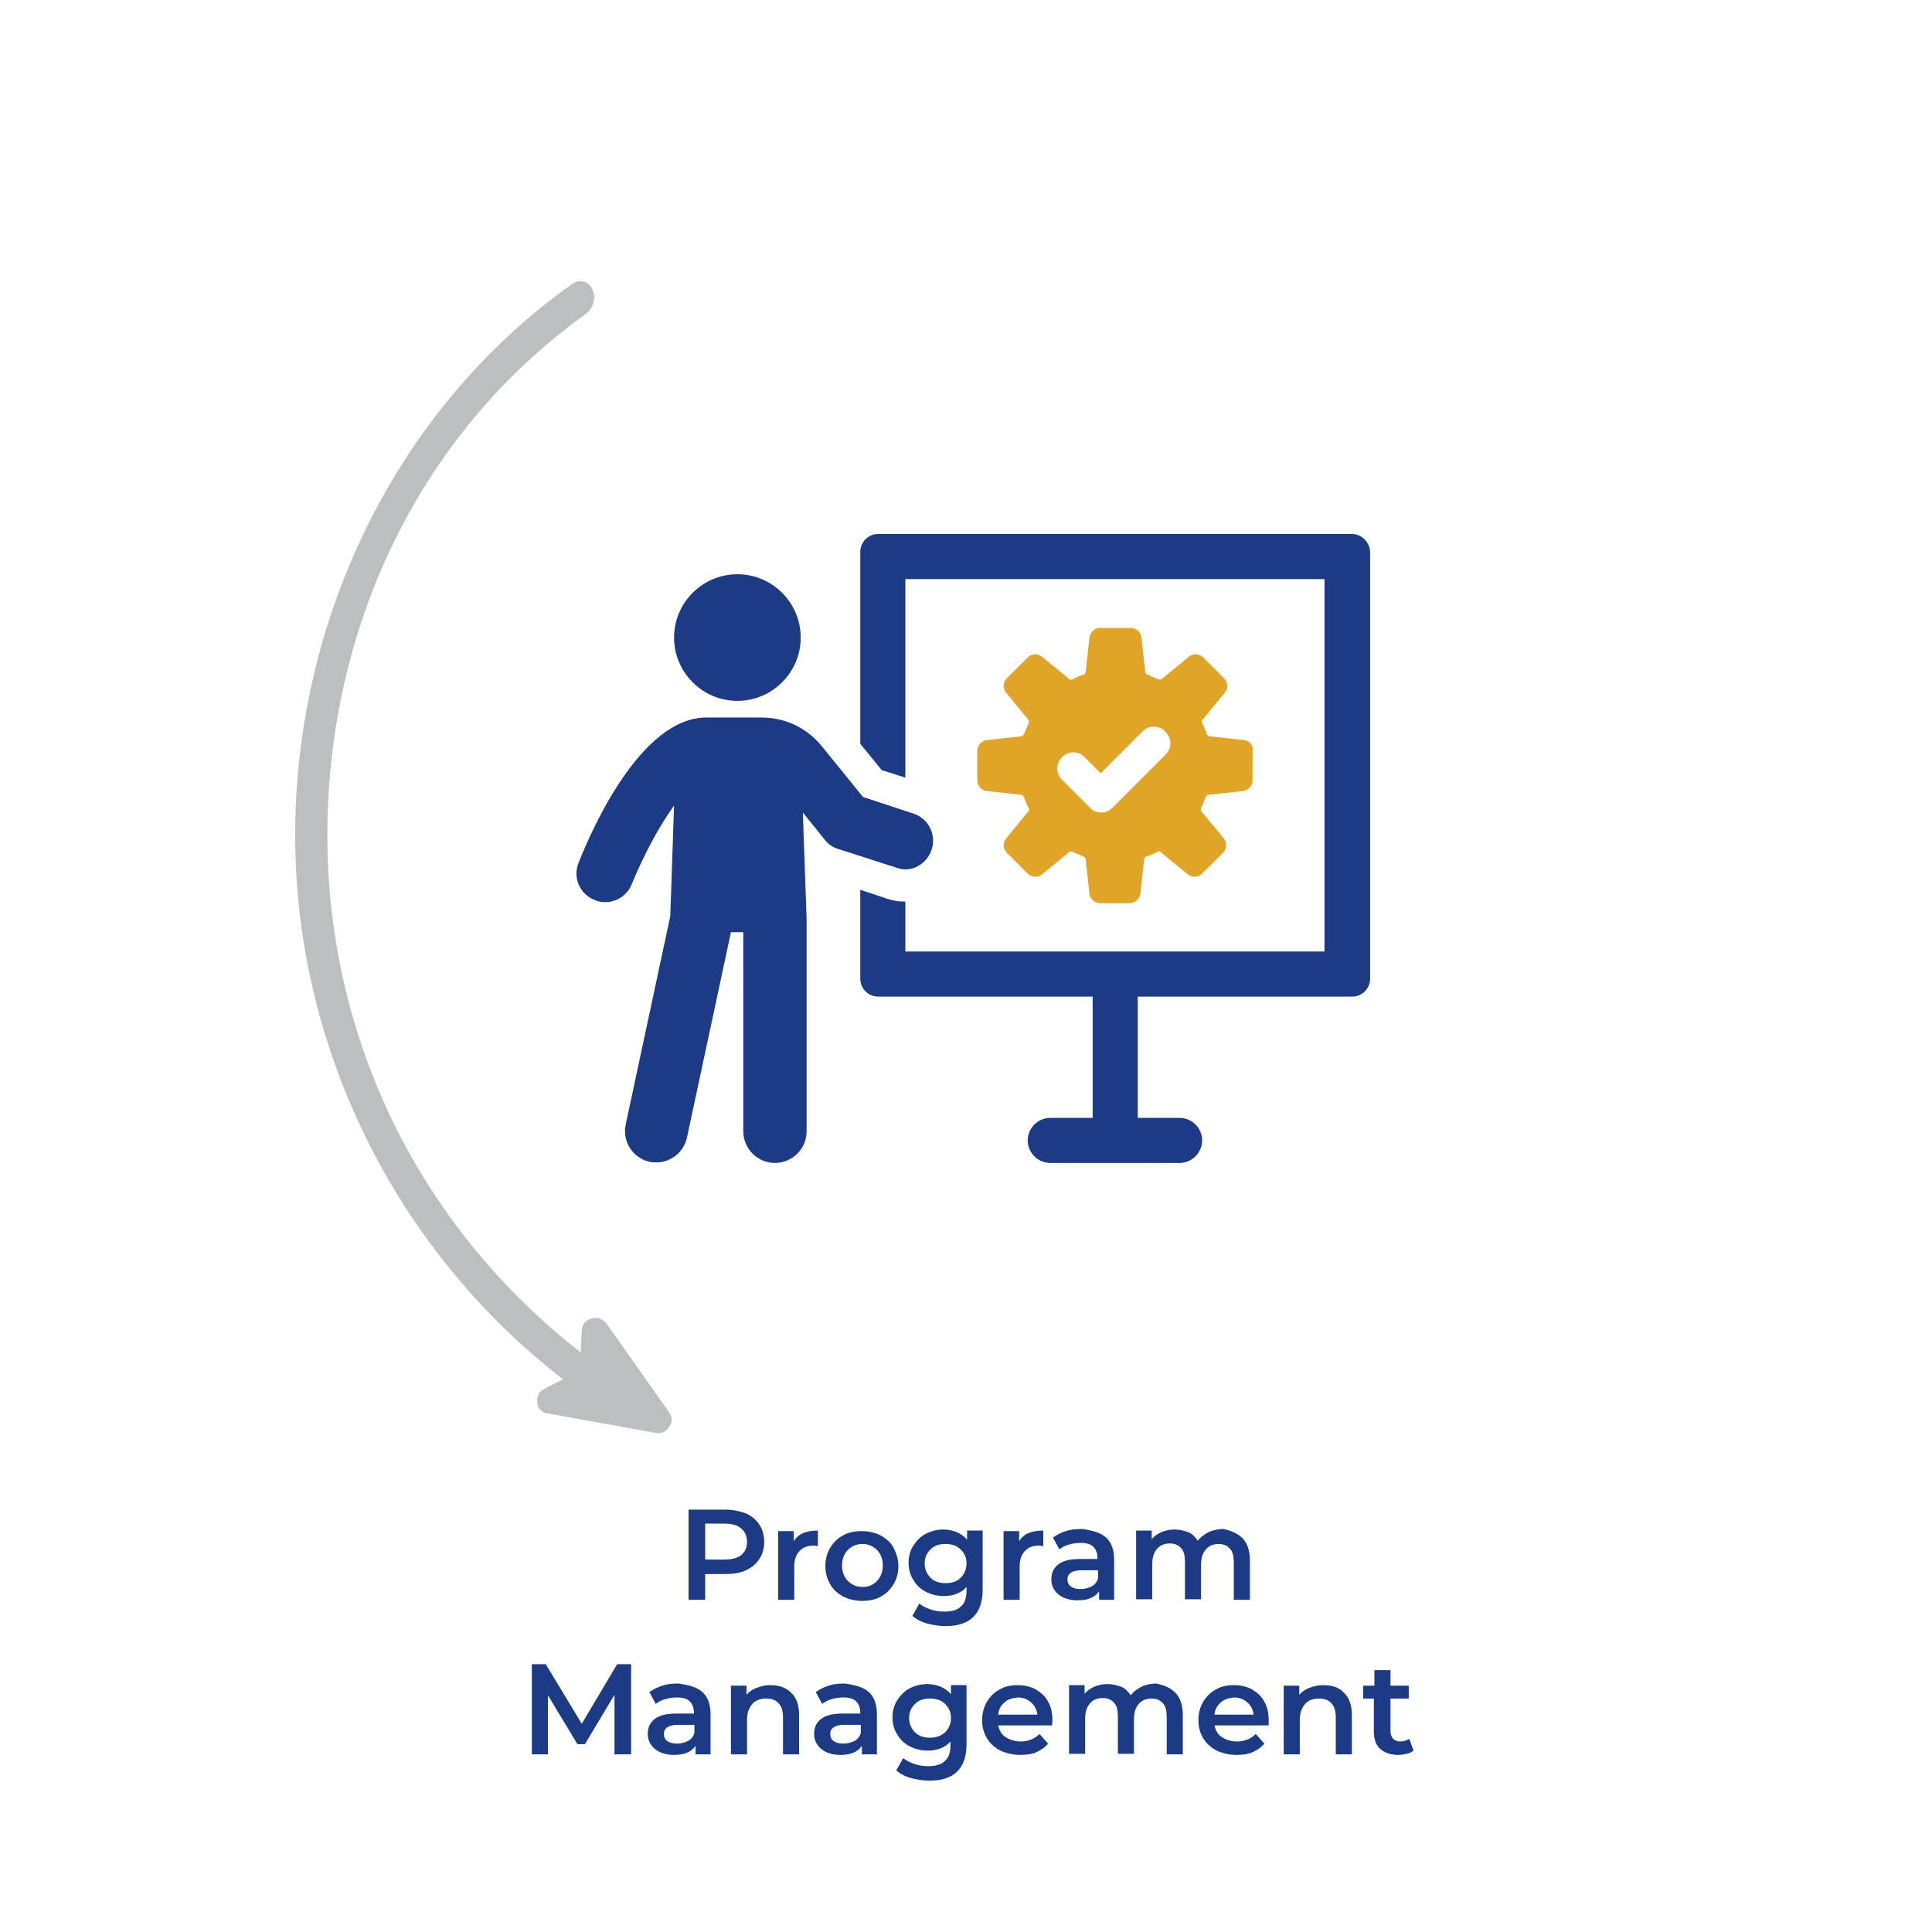
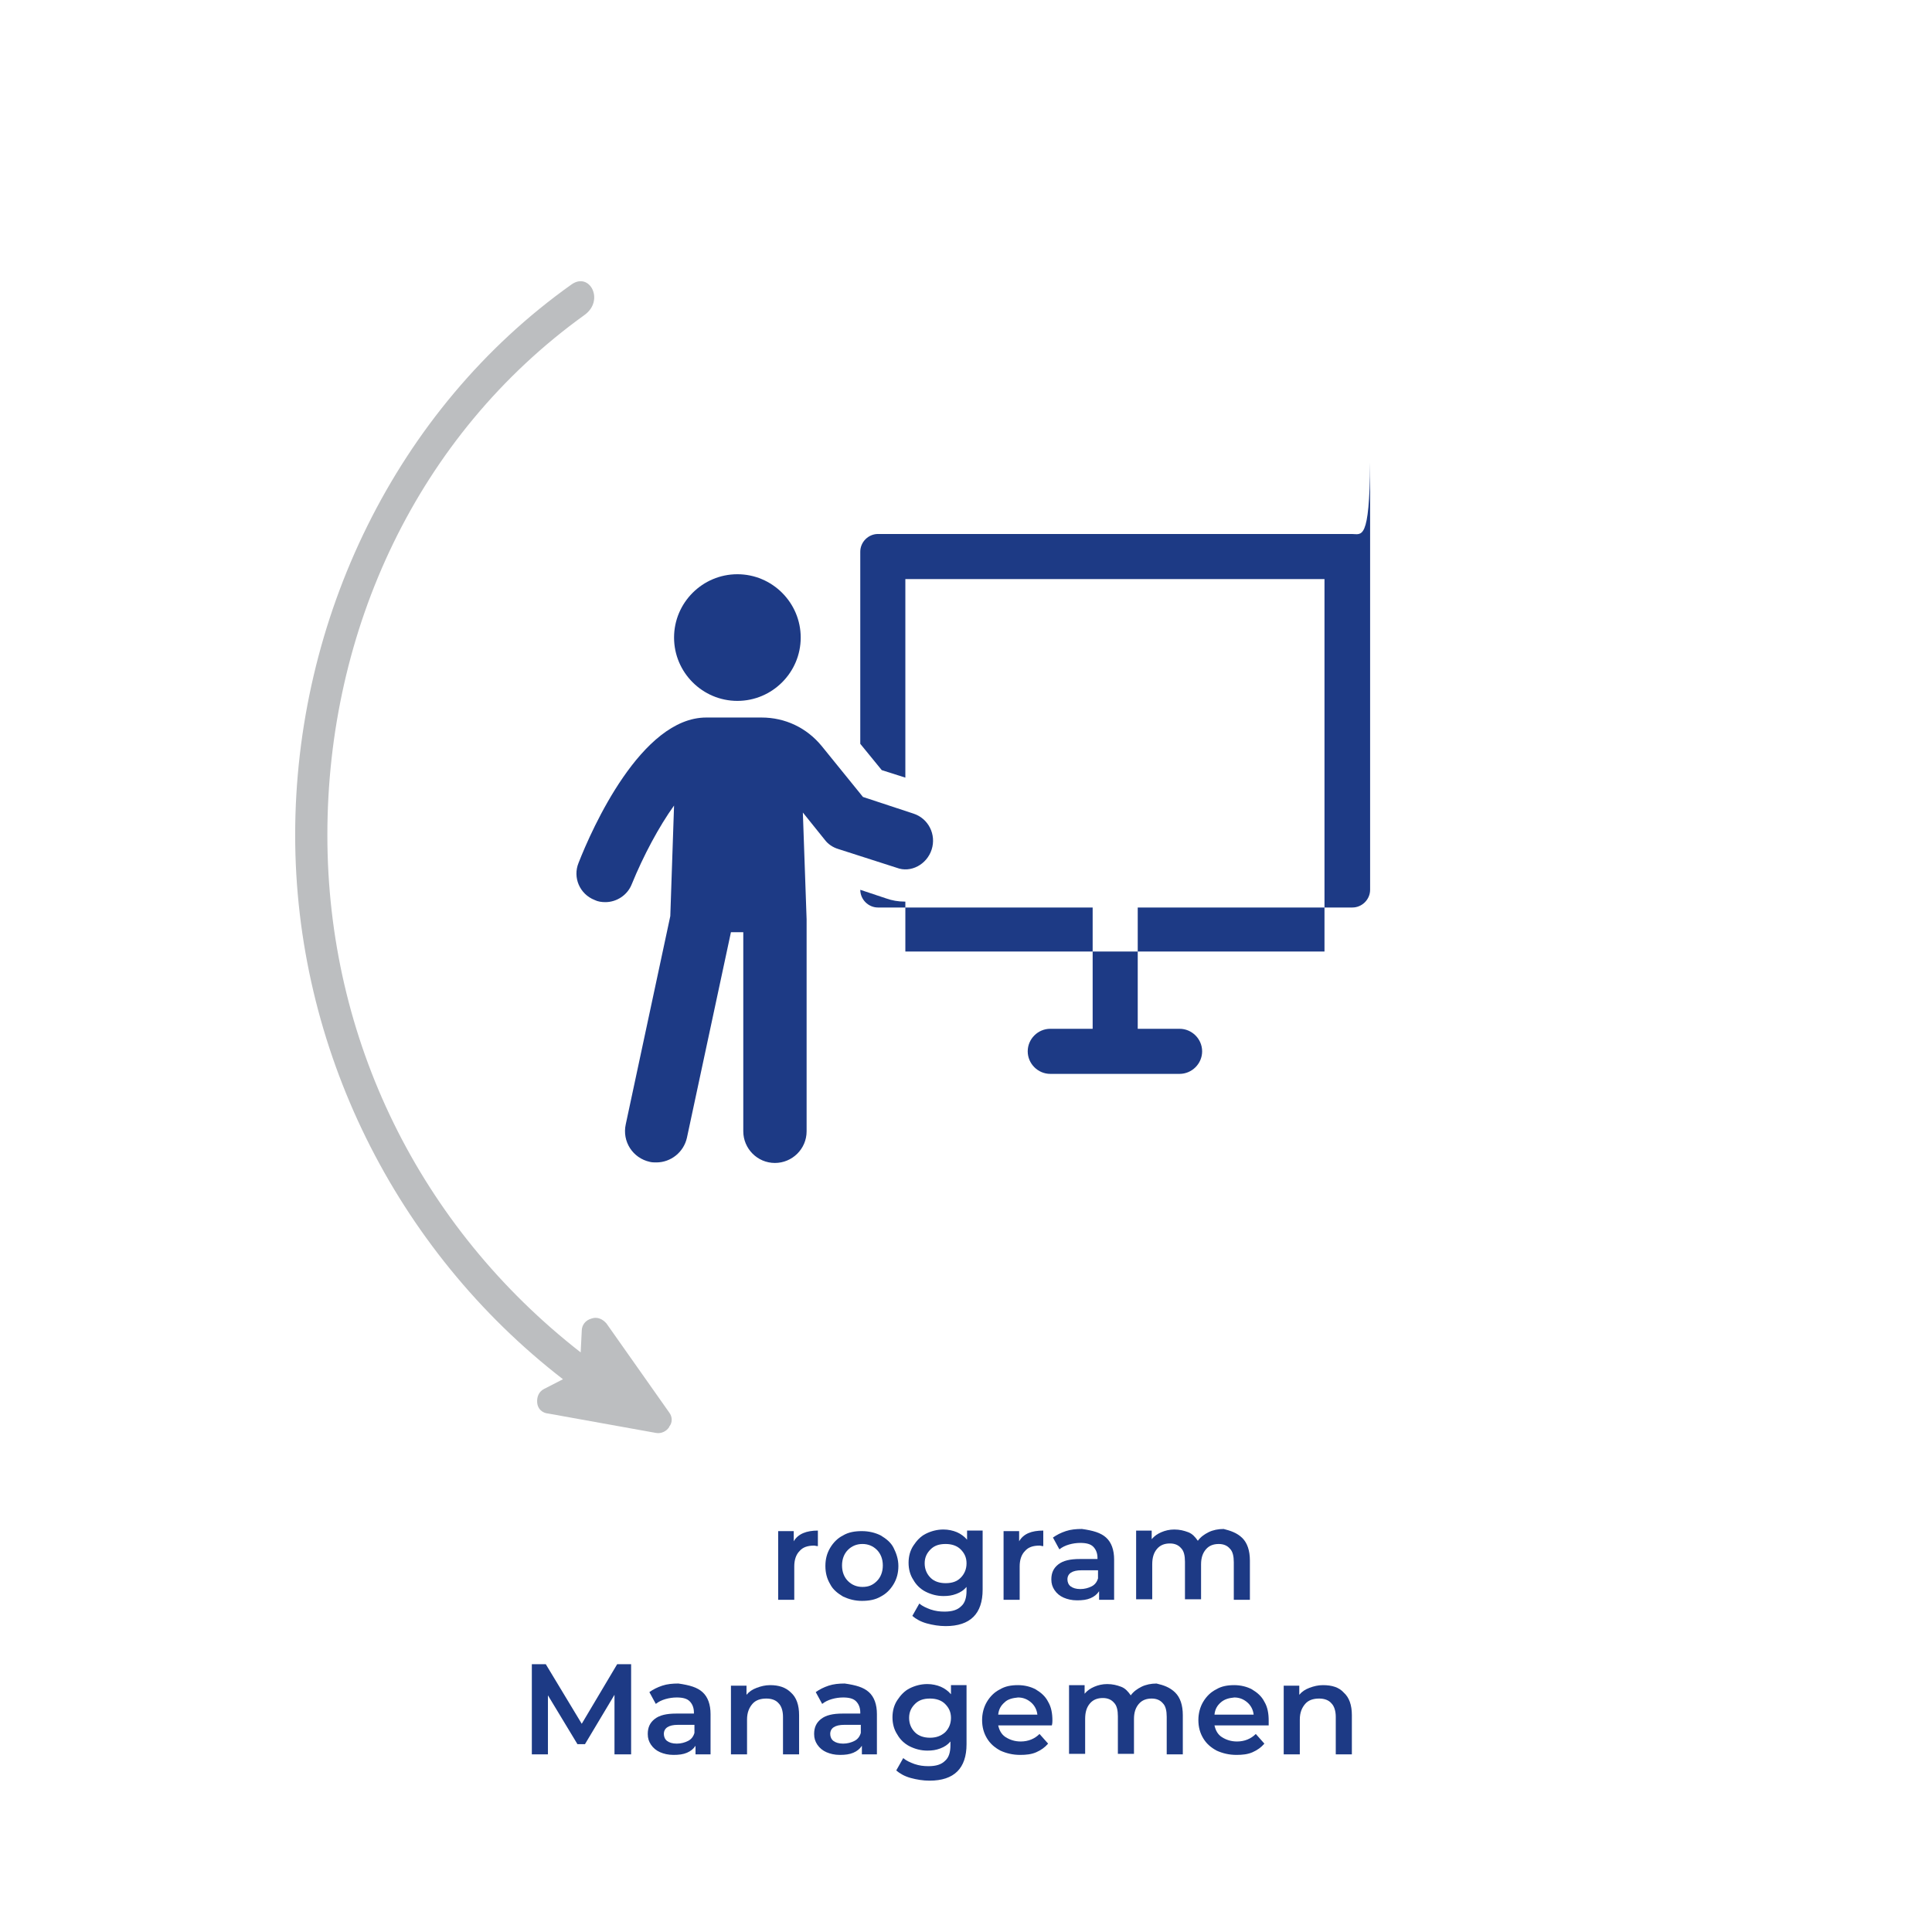
<svg xmlns="http://www.w3.org/2000/svg" id="Layer_1" x="0px" y="0px" viewBox="0 0 360 360" xml:space="preserve">
  <g>
-     <path fill="#1D3A85" d="M139,282c1.1,0.5,1.9,1.2,2.5,2.1c0.6,0.9,0.9,2,0.9,3.2c0,1.2-0.3,2.3-0.9,3.2c-0.6,0.9-1.4,1.6-2.5,2.1 c-1.1,0.5-2.3,0.7-3.8,0.7h-3.8v4.8h-3.1v-16.8h6.9C136.6,281.3,137.9,281.6,139,282z M138.1,289.8c0.7-0.6,1.1-1.4,1.1-2.5 c0-1.1-0.4-1.9-1.1-2.5c-0.7-0.6-1.7-0.9-3.1-0.9h-3.6v6.7h3.6C136.4,290.6,137.4,290.3,138.1,289.8z" />
    <path fill="#1D3A85" d="M152.4,285.2v2.9c-0.3,0-0.5-0.1-0.7-0.1c-1.2,0-2.1,0.3-2.7,1c-0.7,0.7-1,1.7-1,2.9v6.2h-3v-12.8h2.9v1.9 C148.7,285.8,150.3,285.2,152.4,285.2z" />
    <path fill="#1D3A85" d="M157.1,297.5c-1-0.6-1.9-1.3-2.4-2.3c-0.6-1-0.9-2.1-0.9-3.4c0-1.3,0.3-2.4,0.9-3.4c0.6-1,1.4-1.8,2.4-2.3 c1-0.6,2.2-0.8,3.5-0.8c1.3,0,2.5,0.3,3.5,0.8c1,0.6,1.9,1.3,2.4,2.3s0.9,2.1,0.9,3.4c0,1.3-0.3,2.4-0.9,3.4s-1.4,1.8-2.4,2.3 c-1,0.6-2.2,0.8-3.5,0.8C159.3,298.3,158.2,298,157.1,297.5z M163.4,294.6c0.7-0.7,1.1-1.7,1.1-2.9s-0.4-2.2-1.1-2.9 c-0.7-0.7-1.6-1.1-2.7-1.1s-2,0.4-2.7,1.1c-0.7,0.7-1.1,1.7-1.1,2.9s0.4,2.2,1.1,2.9s1.6,1.1,2.7,1.1S162.6,295.4,163.4,294.6z" />
    <path fill="#1D3A85" d="M183.1,285.3v10.9c0,4.5-2.3,6.8-6.9,6.8c-1.2,0-2.4-0.2-3.5-0.5c-1.1-0.3-2-0.8-2.7-1.4l1.3-2.3 c0.6,0.5,1.3,0.8,2.1,1.1c0.9,0.3,1.7,0.4,2.6,0.4c1.4,0,2.4-0.3,3.1-1c0.7-0.6,1-1.6,1-2.9v-0.7c-0.5,0.6-1.1,1-1.9,1.3 s-1.5,0.4-2.4,0.4c-1.2,0-2.3-0.3-3.3-0.8c-1-0.5-1.8-1.3-2.3-2.2c-0.6-0.9-0.9-2-0.9-3.2s0.3-2.3,0.9-3.2c0.6-0.9,1.3-1.7,2.3-2.2 c1-0.5,2.1-0.8,3.3-0.8c0.9,0,1.8,0.2,2.5,0.5s1.4,0.8,1.9,1.4v-1.7H183.1z M179,294c0.7-0.7,1.1-1.6,1.1-2.7 c0-1.1-0.4-1.9-1.1-2.6c-0.7-0.7-1.7-1-2.8-1c-1.2,0-2.1,0.3-2.8,1s-1.1,1.5-1.1,2.6c0,1.1,0.4,2,1.1,2.7c0.7,0.7,1.7,1,2.8,1 C177.4,295,178.3,294.7,179,294z" />
    <path fill="#1D3A85" d="M194.4,285.2v2.9c-0.3,0-0.5-0.1-0.7-0.1c-1.2,0-2.1,0.3-2.7,1c-0.7,0.7-1,1.7-1,2.9v6.2h-3v-12.8h2.9v1.9 C190.7,285.8,192.2,285.2,194.4,285.2z" />
    <path fill="#1D3A85" d="M206.1,286.5c1,0.9,1.5,2.3,1.5,4.1v7.5h-2.8v-1.6c-0.4,0.6-0.9,1-1.6,1.3c-0.7,0.3-1.5,0.4-2.5,0.4 s-1.8-0.2-2.5-0.5c-0.7-0.3-1.3-0.8-1.7-1.4c-0.4-0.6-0.6-1.2-0.6-2c0-1.2,0.4-2.1,1.3-2.8c0.9-0.7,2.2-1,4-1h3.3v-0.2 c0-0.9-0.3-1.6-0.8-2.1c-0.5-0.5-1.3-0.7-2.4-0.7c-0.7,0-1.4,0.1-2.1,0.3c-0.7,0.2-1.3,0.5-1.8,0.9l-1.2-2.2 c0.7-0.5,1.5-0.9,2.4-1.2c0.9-0.3,1.9-0.4,3-0.4C203.7,285.2,205.1,285.6,206.1,286.5z M203.4,295.6c0.6-0.3,1-0.8,1.2-1.5v-1.5 h-3.1c-1.7,0-2.6,0.6-2.6,1.7c0,0.5,0.2,1,0.6,1.3c0.4,0.3,1,0.5,1.8,0.5C202.1,296.1,202.8,295.9,203.4,295.6z" />
    <path fill="#1D3A85" d="M231.5,286.6c0.9,0.9,1.4,2.3,1.4,4.2v7.3h-3v-7c0-1.1-0.2-2-0.7-2.5c-0.5-0.6-1.2-0.9-2.1-0.9 c-1,0-1.8,0.3-2.4,1s-0.9,1.6-0.9,2.8v6.5h-3v-7c0-1.1-0.2-2-0.7-2.5c-0.5-0.6-1.2-0.9-2.1-0.9c-1,0-1.8,0.3-2.4,1 c-0.6,0.7-0.9,1.6-0.9,2.9v6.5h-3v-12.8h2.9v1.6c0.5-0.6,1.1-1,1.8-1.3s1.5-0.5,2.4-0.5c1,0,1.8,0.2,2.6,0.5s1.3,0.9,1.8,1.6 c0.5-0.7,1.2-1.2,2-1.6c0.8-0.4,1.8-0.6,2.8-0.6C229.2,285.2,230.5,285.6,231.5,286.6z" />
    <path fill="#1D3A85" d="M114.5,326.9l0-11.1l-5.5,9.2h-1.4l-5.5-9.1v11h-3v-16.8h2.6l6.7,11.1l6.6-11.1h2.6l0,16.8H114.5z" />
    <path fill="#1D3A85" d="M130.9,315.3c1,0.9,1.5,2.3,1.5,4.1v7.5h-2.8v-1.6c-0.4,0.6-0.9,1-1.6,1.3c-0.7,0.3-1.5,0.4-2.5,0.4 s-1.8-0.2-2.5-0.5c-0.7-0.3-1.3-0.8-1.7-1.4c-0.4-0.6-0.6-1.2-0.6-2c0-1.2,0.4-2.1,1.3-2.8c0.9-0.7,2.2-1,4-1h3.3v-0.2 c0-0.9-0.3-1.6-0.8-2.1c-0.5-0.5-1.3-0.7-2.4-0.7c-0.7,0-1.4,0.1-2.1,0.3c-0.7,0.2-1.3,0.5-1.8,0.9l-1.2-2.2 c0.7-0.5,1.5-0.9,2.4-1.2c0.9-0.3,1.9-0.4,3-0.4C128.5,314,129.9,314.4,130.9,315.3z M128.2,324.4c0.6-0.3,1-0.8,1.2-1.5v-1.5h-3.1 c-1.7,0-2.6,0.6-2.6,1.7c0,0.5,0.2,1,0.6,1.3c0.4,0.3,1,0.5,1.8,0.5C126.9,324.9,127.6,324.7,128.2,324.4z" />
    <path fill="#1D3A85" d="M147.4,315.4c1,0.9,1.5,2.3,1.5,4.2v7.3h-3v-7c0-1.1-0.3-2-0.8-2.5c-0.5-0.6-1.3-0.9-2.3-0.9 c-1.1,0-2,0.3-2.6,1c-0.6,0.7-1,1.6-1,2.9v6.5h-3v-12.8h2.9v1.7c0.5-0.6,1.1-1,1.9-1.3s1.6-0.5,2.5-0.5 C145.1,314,146.4,314.4,147.4,315.4z" />
    <path fill="#1D3A85" d="M161.9,315.3c1,0.9,1.5,2.3,1.5,4.1v7.5h-2.8v-1.6c-0.4,0.6-0.9,1-1.6,1.3c-0.7,0.3-1.5,0.4-2.5,0.4 s-1.8-0.2-2.5-0.5c-0.7-0.3-1.3-0.8-1.7-1.4c-0.4-0.6-0.6-1.2-0.6-2c0-1.2,0.4-2.1,1.3-2.8c0.9-0.7,2.2-1,4-1h3.3v-0.2 c0-0.9-0.3-1.6-0.8-2.1c-0.5-0.5-1.3-0.7-2.4-0.7c-0.7,0-1.4,0.1-2.1,0.3c-0.7,0.2-1.3,0.5-1.8,0.9l-1.2-2.2 c0.7-0.5,1.5-0.9,2.4-1.2c0.9-0.3,1.9-0.4,3-0.4C159.5,314,160.9,314.4,161.9,315.3z M159.2,324.4c0.6-0.3,1-0.8,1.2-1.5v-1.5h-3.1 c-1.7,0-2.6,0.6-2.6,1.7c0,0.5,0.2,1,0.6,1.3c0.4,0.3,1,0.5,1.8,0.5C157.9,324.9,158.6,324.7,159.2,324.4z" />
    <path fill="#1D3A85" d="M180.1,314.1V325c0,4.5-2.3,6.8-6.9,6.8c-1.2,0-2.4-0.2-3.5-0.5c-1.1-0.3-2-0.8-2.7-1.4l1.3-2.3 c0.6,0.5,1.3,0.8,2.1,1.1c0.9,0.3,1.7,0.4,2.6,0.4c1.4,0,2.4-0.3,3.1-1c0.7-0.6,1-1.6,1-2.9v-0.7c-0.5,0.6-1.1,1-1.9,1.3 s-1.5,0.4-2.4,0.4c-1.2,0-2.3-0.3-3.3-0.8c-1-0.5-1.8-1.3-2.3-2.2c-0.6-0.9-0.9-2-0.9-3.2s0.3-2.3,0.9-3.2c0.6-0.9,1.3-1.7,2.3-2.2 c1-0.5,2.1-0.8,3.3-0.8c0.9,0,1.8,0.2,2.5,0.5s1.4,0.8,1.9,1.4v-1.7H180.1z M176.1,322.8c0.7-0.7,1.1-1.6,1.1-2.7 c0-1.1-0.4-1.9-1.1-2.6c-0.7-0.7-1.7-1-2.8-1c-1.2,0-2.1,0.3-2.8,1s-1.1,1.5-1.1,2.6c0,1.1,0.4,2,1.1,2.7c0.7,0.7,1.7,1,2.8,1 C174.4,323.8,175.3,323.5,176.1,322.8z" />
    <path fill="#1D3A85" d="M196,321.5H186c0.2,0.9,0.6,1.7,1.4,2.2s1.7,0.8,2.8,0.8c1.4,0,2.6-0.5,3.5-1.4l1.6,1.8 c-0.6,0.7-1.3,1.2-2.2,1.6c-0.9,0.4-1.9,0.5-3,0.5c-1.4,0-2.6-0.3-3.7-0.8c-1.1-0.6-1.9-1.3-2.5-2.3s-0.9-2.1-0.9-3.4 c0-1.2,0.3-2.4,0.9-3.4c0.6-1,1.4-1.8,2.4-2.3c1-0.6,2.1-0.8,3.4-0.8c1.2,0,2.4,0.3,3.3,0.8c1,0.6,1.8,1.3,2.3,2.3 c0.6,1,0.8,2.2,0.8,3.5C196.1,320.8,196.1,321.1,196,321.5z M187.2,317.2c-0.7,0.6-1.1,1.3-1.2,2.3h7.3c-0.1-0.9-0.5-1.7-1.2-2.3 c-0.7-0.6-1.5-0.9-2.4-0.9C188.7,316.4,187.8,316.6,187.2,317.2z" />
    <path fill="#1D3A85" d="M219,315.4c0.9,0.9,1.4,2.3,1.4,4.2v7.3h-3v-7c0-1.1-0.2-2-0.7-2.5c-0.5-0.6-1.2-0.9-2.1-0.9 c-1,0-1.8,0.3-2.4,1s-0.9,1.6-0.9,2.8v6.5h-3v-7c0-1.1-0.2-2-0.7-2.5c-0.5-0.6-1.2-0.9-2.1-0.9c-1,0-1.8,0.3-2.4,1 c-0.6,0.7-0.9,1.6-0.9,2.9v6.5h-3v-12.8h2.9v1.6c0.5-0.6,1.1-1,1.8-1.3s1.5-0.5,2.4-0.5c1,0,1.8,0.2,2.6,0.5s1.3,0.9,1.8,1.6 c0.5-0.7,1.2-1.2,2-1.6c0.8-0.4,1.8-0.6,2.8-0.6C216.8,314,218,314.4,219,315.4z" />
    <path fill="#1D3A85" d="M236.4,321.5h-10.1c0.2,0.9,0.6,1.7,1.4,2.2s1.7,0.8,2.8,0.8c1.4,0,2.6-0.5,3.5-1.4l1.6,1.8 c-0.6,0.7-1.3,1.2-2.2,1.6c-0.9,0.4-1.9,0.5-3,0.5c-1.4,0-2.6-0.3-3.7-0.8c-1.1-0.6-1.9-1.3-2.5-2.3s-0.9-2.1-0.9-3.4 c0-1.2,0.3-2.4,0.9-3.4c0.6-1,1.4-1.8,2.4-2.3c1-0.6,2.1-0.8,3.4-0.8c1.2,0,2.4,0.3,3.3,0.8c1,0.6,1.8,1.3,2.3,2.3 c0.6,1,0.8,2.2,0.8,3.5C236.4,320.8,236.4,321.1,236.4,321.5z M227.5,317.2c-0.7,0.6-1.1,1.3-1.2,2.3h7.3c-0.1-0.9-0.5-1.7-1.2-2.3 c-0.7-0.6-1.5-0.9-2.4-0.9C229,316.4,228.2,316.6,227.5,317.2z" />
    <path fill="#1D3A85" d="M250.4,315.4c1,0.9,1.5,2.3,1.5,4.2v7.3h-3v-7c0-1.1-0.3-2-0.8-2.5c-0.5-0.6-1.3-0.9-2.3-0.9 c-1.1,0-2,0.3-2.6,1s-1,1.6-1,2.9v6.5h-3v-12.8h2.9v1.7c0.5-0.6,1.1-1,1.9-1.3c0.8-0.3,1.6-0.5,2.5-0.5 C248.2,314,249.5,314.4,250.4,315.4z" />
-     <path fill="#1D3A85" d="M263.4,326.2c-0.4,0.3-0.8,0.5-1.3,0.6c-0.5,0.1-1,0.2-1.6,0.2c-1.4,0-2.5-0.4-3.3-1.1 c-0.8-0.7-1.2-1.8-1.2-3.2v-6.2H254v-2.4h2.1v-2.9h3v2.9h3.4v2.4h-3.4v6.1c0,0.6,0.2,1.1,0.5,1.4s0.7,0.5,1.3,0.5 c0.7,0,1.2-0.2,1.7-0.5L263.4,326.2z" />
  </g>
  <g>
-     <path fill="#1D3A85" d="M251.9,99.5h-88.3c-1.8,0-3.3,1.5-3.3,3.3v35.8l4,4.9l4.4,1.4v-37h78.1v69.4h-78.1V168h-0.1 c-1.2,0-2.4-0.2-3.5-0.6l-4.8-1.6v16.6c0,1.8,1.5,3.3,3.3,3.3h40v22.6h-7.9c-2.3,0-4.2,1.9-4.2,4.2c0,2.3,1.9,4.2,4.2,4.2h24.1 c2.3,0,4.2-1.9,4.2-4.2c0-2.3-1.9-4.2-4.2-4.2H212v-22.6h40c1.8,0,3.3-1.5,3.3-3.3v-79.6C255.2,101,253.7,99.5,251.9,99.5z" />
+     <path fill="#1D3A85" d="M251.9,99.5h-88.3c-1.8,0-3.3,1.5-3.3,3.3v35.8l4,4.9l4.4,1.4v-37h78.1v69.4h-78.1V168h-0.1 c-1.2,0-2.4-0.2-3.5-0.6l-4.8-1.6c0,1.8,1.5,3.3,3.3,3.3h40v22.6h-7.9c-2.3,0-4.2,1.9-4.2,4.2c0,2.3,1.9,4.2,4.2,4.2h24.1 c2.3,0,4.2-1.9,4.2-4.2c0-2.3-1.9-4.2-4.2-4.2H212v-22.6h40c1.8,0,3.3-1.5,3.3-3.3v-79.6C255.2,101,253.7,99.5,251.9,99.5z" />
    <path fill="#1D3A85" d="M173.6,158.3c0.9-2.8-0.6-5.8-3.4-6.7l-9.4-3.1l-7.7-9.5c-2.8-3.4-6.8-5.3-11.2-5.3h-10.3 c-12.1,0-21.3,20.7-23.8,27.1c-1.1,2.7,0.2,5.8,3,6.9c0.6,0.3,1.3,0.4,2,0.4c2.1,0,4.1-1.3,4.9-3.3c2.2-5.4,5.1-10.8,7.9-14.7 l-0.7,20.6l-8.3,38.8c-0.7,3.2,1.3,6.3,4.5,7c0.4,0.1,0.8,0.1,1.2,0.1c2.7,0,5.1-1.9,5.7-4.6l8.2-38.3h2.3v37.1 c0,3.2,2.6,5.9,5.9,5.9c3.2,0,5.9-2.6,5.9-5.9l0-39.5l-0.7-19.9l4.1,5.1c0.6,0.8,1.5,1.4,2.5,1.7l10.9,3.5 C169.7,162.7,172.7,161.1,173.6,158.3z" />
    <path fill="#1D3A85" d="M137.4,130.6c6.5,0,11.8-5.3,11.8-11.8s-5.3-11.8-11.8-11.8c-6.5,0-11.8,5.3-11.8,11.8 S130.9,130.6,137.4,130.6z" />
-     <path fill="#E0A426" d="M231.8,137.9l-6.4-0.7c-0.2,0-0.4-0.2-0.5-0.4c-0.3-0.7-0.5-1.4-0.9-2.1c-0.1-0.2-0.1-0.5,0.1-0.6l4.1-5 c0.7-0.8,0.6-2-0.1-2.7l-3.9-3.9c-0.7-0.7-1.9-0.8-2.7-0.1l-5,4.1c-0.2,0.1-0.4,0.2-0.6,0.1c-0.7-0.3-1.4-0.6-2.1-0.9 c-0.2-0.1-0.4-0.3-0.4-0.5l-0.7-6.4c-0.1-1-1-1.8-2-1.8H205c-1,0-1.9,0.8-2,1.8l-0.7,6.4c0,0.2-0.2,0.4-0.4,0.5 c-0.7,0.2-1.4,0.5-2.1,0.9c-0.2,0.1-0.5,0.1-0.6-0.1l-5-4.1c-0.8-0.7-2-0.6-2.7,0.1l-3.9,3.9c-0.7,0.7-0.8,1.9-0.1,2.7l4.1,5 c0.1,0.2,0.2,0.4,0.1,0.6c-0.3,0.7-0.6,1.4-0.9,2.1c-0.1,0.2-0.3,0.4-0.5,0.4l-6.4,0.7c-1,0.1-1.8,1-1.8,2v5.5c0,1,0.8,1.9,1.8,2 l6.4,0.7c0.2,0,0.4,0.2,0.5,0.4c0.2,0.7,0.5,1.4,0.9,2.1c0.1,0.2,0.1,0.5-0.1,0.6l-4.1,5c-0.7,0.8-0.6,2,0.1,2.7l3.9,3.9 c0.7,0.7,1.9,0.8,2.7,0.1l5-4.1c0.2-0.1,0.4-0.2,0.6-0.1c0.7,0.3,1.4,0.6,2.1,0.9c0.2,0.1,0.4,0.3,0.4,0.5l0.7,6.4 c0.1,1,1,1.8,2,1.8h5.5c1,0,1.9-0.8,2-1.8l0.7-6.4c0-0.2,0.2-0.4,0.4-0.5c0.7-0.2,1.4-0.5,2.1-0.9c0.2-0.1,0.5-0.1,0.6,0.1l5,4.1 c0.8,0.7,2,0.6,2.7-0.1l3.9-3.9c0.7-0.7,0.8-1.9,0.1-2.7l-4.1-5c-0.1-0.2-0.2-0.4-0.1-0.6c0.3-0.7,0.6-1.4,0.9-2.1 c0.1-0.2,0.3-0.4,0.5-0.4l6.4-0.7c1-0.1,1.8-1,1.8-2v-5.5C233.6,138.9,232.8,138,231.8,137.9z M217.2,140.6l-9.9,9.9 c-0.6,0.6-1.3,0.9-2.1,0.9c-0.8,0-1.6-0.3-2.1-0.9l-5.2-5.2c-1.2-1.2-1.2-3.1,0-4.2c0.6-0.6,1.3-0.9,2.1-0.9c0.8,0,1.6,0.3,2.1,0.9 l3,3l7.8-7.8c0.6-0.6,1.3-0.9,2.1-0.9c0.8,0,1.6,0.3,2.1,0.9C218.4,137.5,218.4,139.4,217.2,140.6z" />
  </g>
  <g>
    <path fill="#BCBEC0" d="M124.7,263.2L113,246.6c-0.7-0.8-1.7-1.3-2.8-0.9c-1.1,0.3-1.8,1.2-1.8,2.3l-0.2,4 c-30-23.4-47.2-58.4-47.2-96.4c0-38.2,16.8-74.5,47.9-96.9c3.8-2.7,1-8.1-2.4-5.7C73.7,76.3,55,115.5,55,155.6 c0,39.5,18.6,77.2,49.9,101.4l-3.5,1.8c-1,0.5-1.4,1.5-1.3,2.6c0.1,1.1,0.9,1.9,2.1,2l20,3.6c1,0.2,2-0.3,2.5-1.1 c0-0.1,0-0.1,0.1-0.2C125.3,265,125.3,264,124.7,263.2z" />
  </g>
</svg>